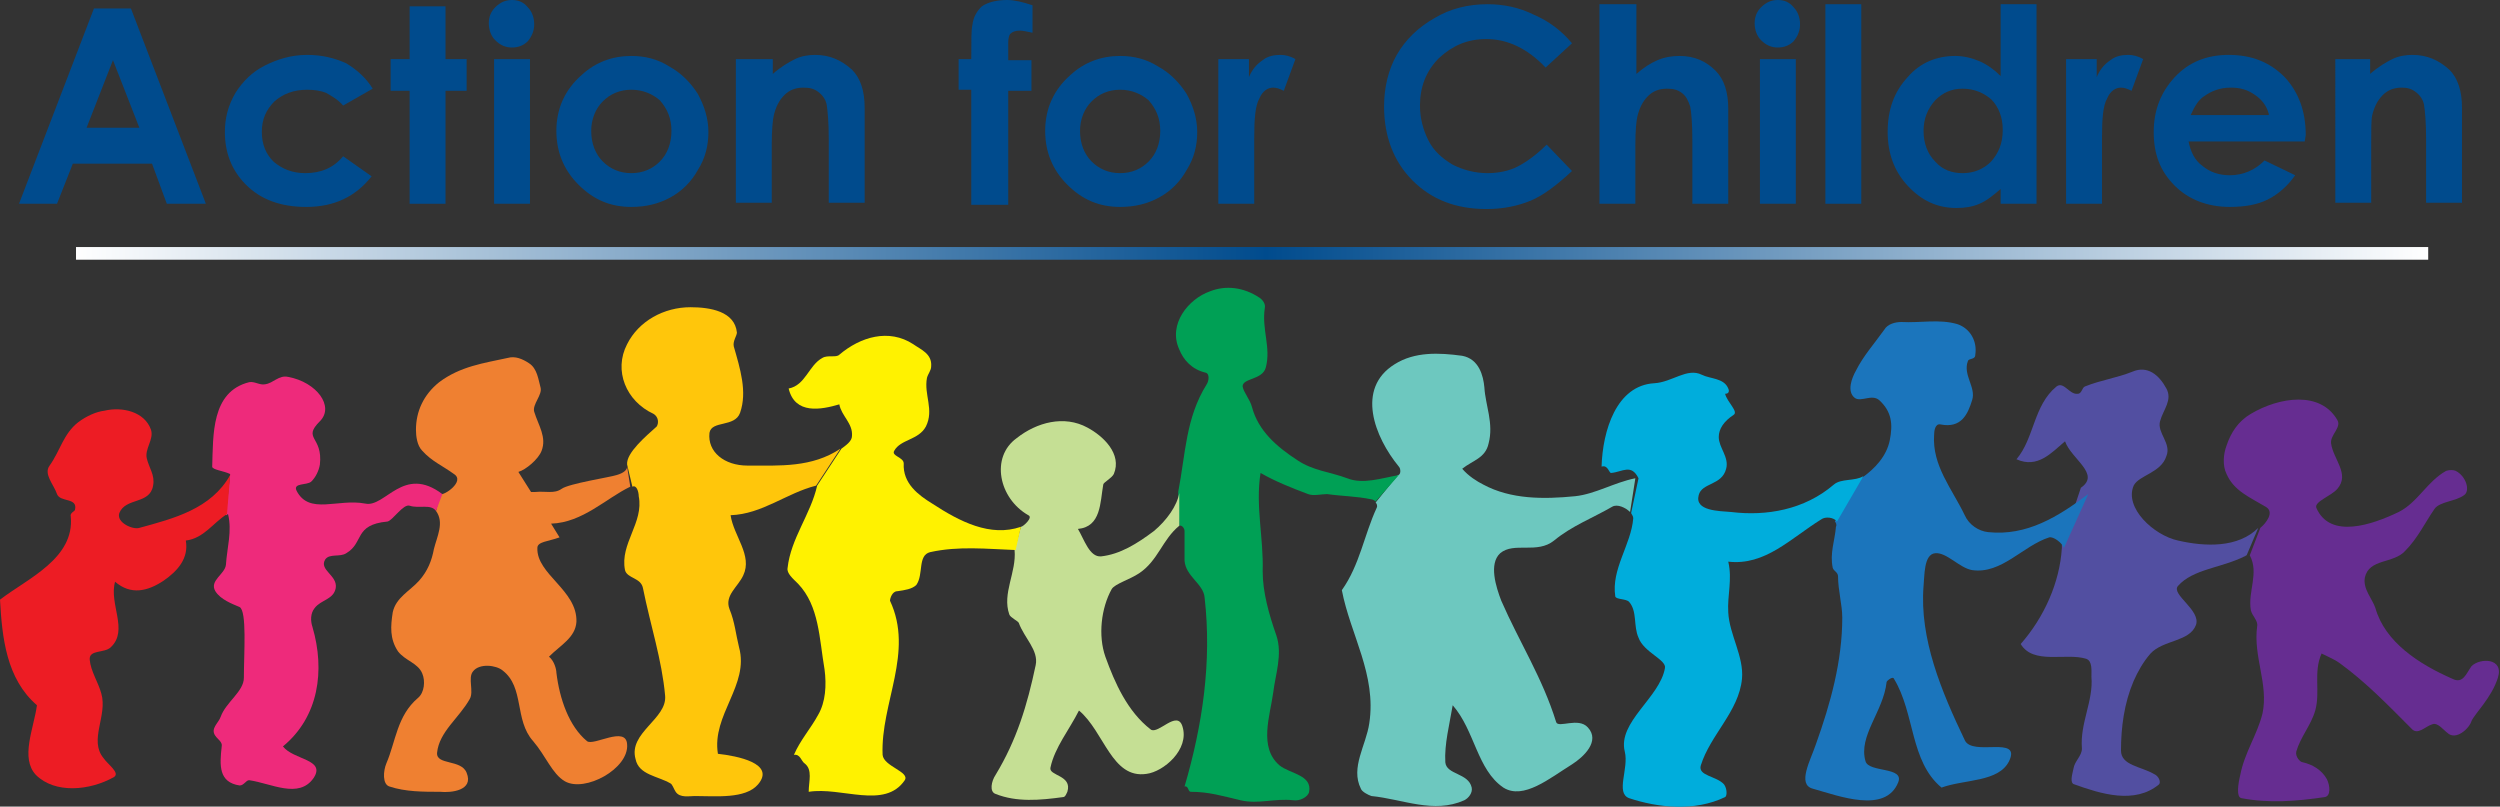
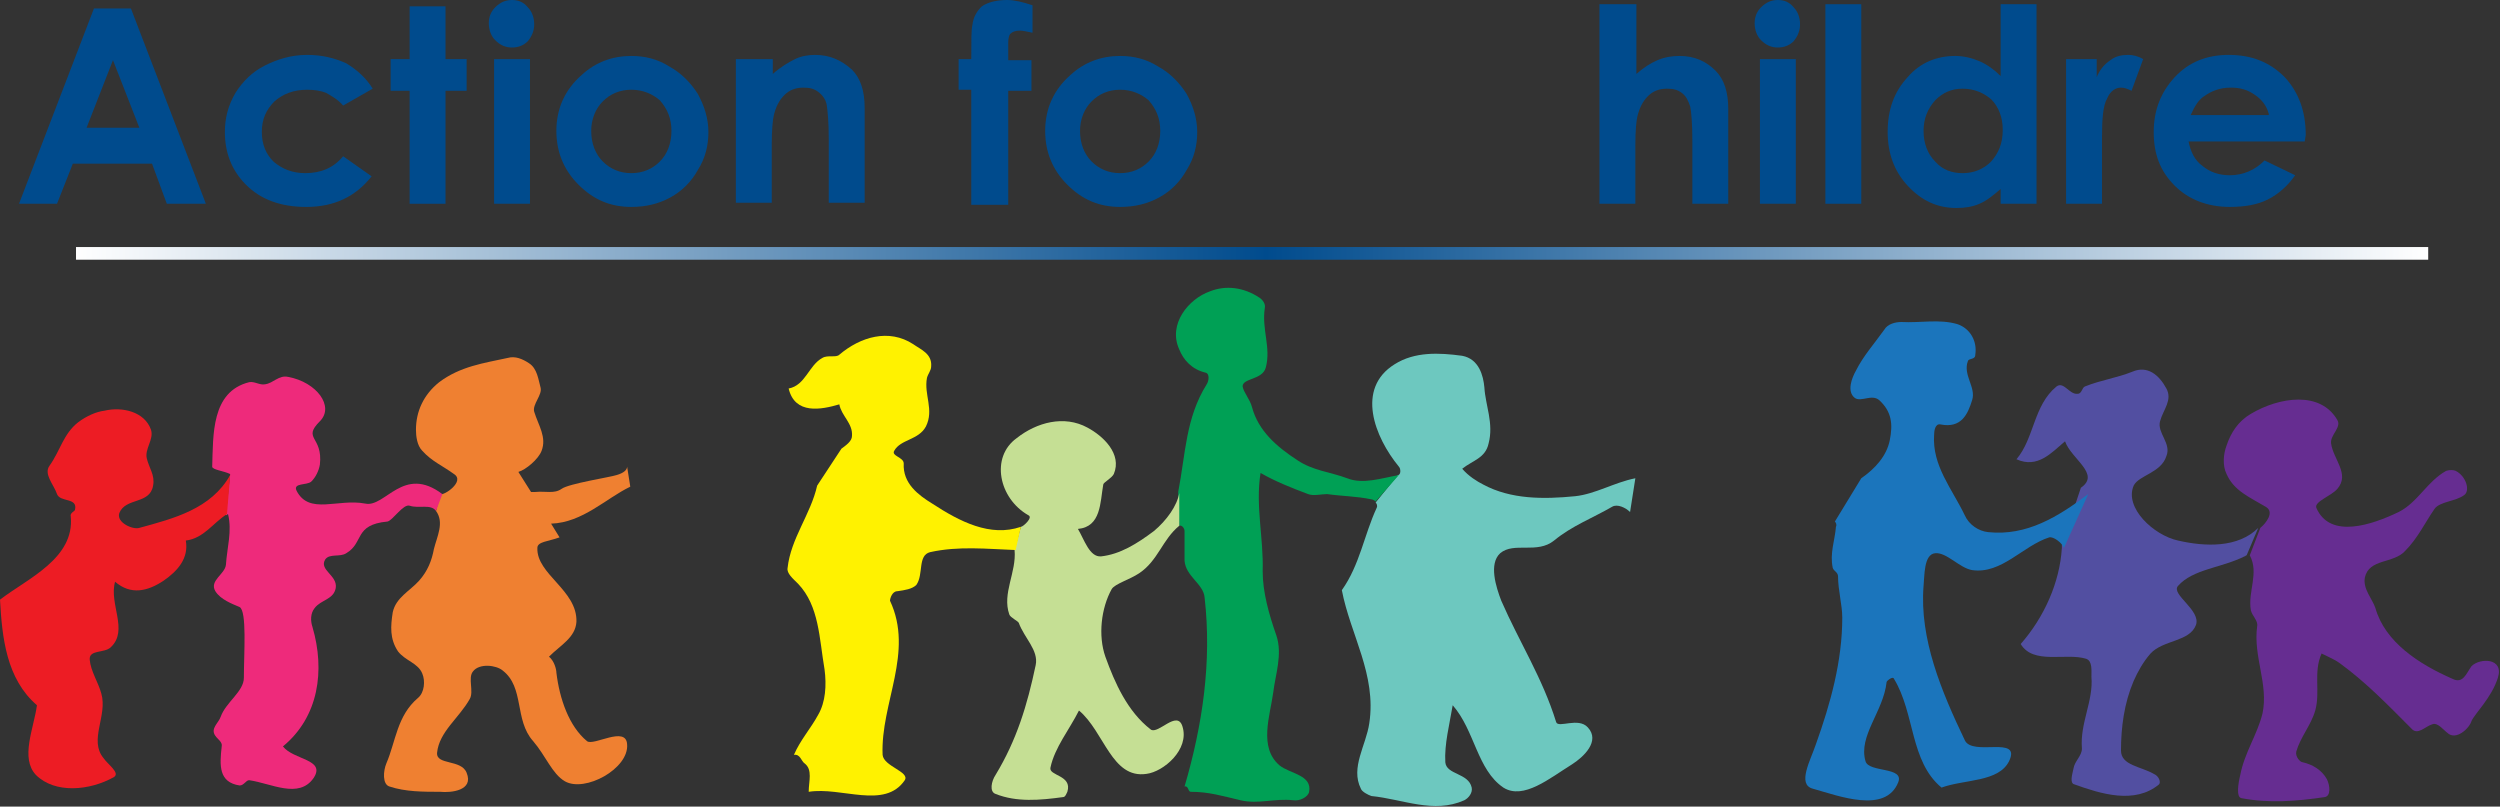
<svg xmlns="http://www.w3.org/2000/svg" version="1.1" id="Layer_1" x="0px" y="0px" viewBox="0 0 236.8 76.4" style="enable-background:new 0 0 236.8 76.4;" xml:space="preserve">
  <rect x="0" y="0" width="236.8" height="76.4" fill="#333333" stroke="none" />
  <style type="text/css">
	.st0{fill:#004B8D;}
	.st1{fill:#662D91;}
	.st2{fill:#524FA1;}
	.st3{fill:#1B75BC;}
	.st4{fill:#00ADDC;}
	.st5{fill:#6DC8BF;}
	.st6{fill:#00A055;}
	.st7{fill:#C5DF94;}
	.st8{fill:#FFF200;}
	.st9{fill:#FFC60B;}
	.st10{fill:#EF8031;}
	.st11{fill:#EE2A7B;}
	.st12{fill:#ED1C24;}
	.st13{fill:url(#SVGID_1_);}
</style>
  <g>
    <path class="st0" d="M8.9,0.8h3.5l7.1,18.5h-3.7l-1.4-3.8H6.9l-1.5,3.8H1.8L8.9,0.8z M10.7,5.7l-2.5,6.4h5L10.7,5.7z" />
    <path class="st0" d="M35.3,8.4L32.5,10c-0.5-0.6-1.1-0.9-1.6-1.2c-0.5-0.2-1.1-0.3-1.8-0.3c-1.3,0-2.3,0.4-3.1,1.1   c-0.8,0.8-1.2,1.7-1.2,2.9c0,1.2,0.4,2.1,1.1,2.8c0.8,0.7,1.8,1.1,3,1.1c1.5,0,2.7-0.5,3.6-1.6l2.7,1.9c-1.5,1.9-3.5,2.9-6.2,2.9   c-2.4,0-4.3-0.7-5.7-2.1c-1.4-1.4-2-3.1-2-5c0-1.3,0.3-2.5,1-3.7c0.7-1.1,1.6-2,2.8-2.6c1.2-0.6,2.5-1,4-1c1.4,0,2.6,0.3,3.7,0.8   C33.8,6.6,34.7,7.4,35.3,8.4z" />
    <path class="st0" d="M38.8,0.6h3.4v5h2v3h-2v10.7h-3.4V8.6h-1.8v-3h1.8V0.6z" />
    <path class="st0" d="M48.5,0c0.6,0,1.1,0.2,1.5,0.7c0.4,0.4,0.6,1,0.6,1.6c0,0.6-0.2,1.1-0.6,1.6c-0.4,0.4-0.9,0.6-1.5,0.6   c-0.6,0-1.1-0.2-1.6-0.7c-0.4-0.4-0.6-1-0.6-1.6c0-0.6,0.2-1.1,0.6-1.5C47.4,0.2,47.9,0,48.5,0z M46.8,5.6h3.4v13.7h-3.4V5.6z" />
    <path class="st0" d="M59.8,5.3c1.3,0,2.5,0.3,3.6,1c1.1,0.6,2,1.5,2.7,2.6c0.6,1.1,1,2.3,1,3.6c0,1.3-0.3,2.5-1,3.6   c-0.6,1.1-1.5,2-2.6,2.6c-1.1,0.6-2.3,0.9-3.7,0.9c-2,0-3.6-0.7-5-2.1c-1.4-1.4-2.1-3.1-2.1-5.1c0-2.1,0.8-3.9,2.4-5.3   C56.4,5.9,58,5.3,59.8,5.3z M59.8,8.5c-1.1,0-2,0.4-2.7,1.1c-0.7,0.7-1.1,1.7-1.1,2.8c0,1.2,0.4,2.2,1.1,2.9   c0.7,0.7,1.6,1.1,2.7,1.1c1.1,0,2-0.4,2.7-1.1c0.7-0.7,1.1-1.7,1.1-2.9c0-1.2-0.4-2.1-1.1-2.9C61.8,8.9,60.9,8.5,59.8,8.5z" />
    <path class="st0" d="M69.8,5.6h3.4V7c0.8-0.7,1.5-1.1,2.1-1.4c0.6-0.3,1.3-0.4,1.9-0.4c1.4,0,2.5,0.5,3.5,1.4   c0.8,0.8,1.2,2,1.2,3.6v9h-3.4v-6c0-1.6-0.1-2.7-0.2-3.3c-0.1-0.5-0.4-0.9-0.8-1.2c-0.4-0.3-0.8-0.4-1.4-0.4   c-0.7,0-1.3,0.2-1.8,0.7c-0.5,0.5-0.8,1.1-1,1.9c-0.1,0.4-0.2,1.4-0.2,2.8v5.5h-3.4V5.6z" />
    <path class="st0" d="M90.8,5.6H92c0-1.8,0-2.8,0.1-3.2c0.1-0.8,0.4-1.3,0.9-1.8C93.6,0.2,94.4,0,95.4,0c0.7,0,1.5,0.2,2.4,0.5v2.6   c-0.5-0.1-0.9-0.2-1.2-0.2c-0.4,0-0.7,0.1-0.9,0.3c-0.1,0.1-0.2,0.4-0.2,0.8l0,1.7h2.2v2.9h-2.2v10.8H92V8.5h-1.2V5.6z" />
    <path class="st0" d="M106.1,5.3c1.3,0,2.5,0.3,3.6,1c1.1,0.6,2,1.5,2.7,2.6c0.6,1.1,1,2.3,1,3.6c0,1.3-0.3,2.5-1,3.6   c-0.6,1.1-1.5,2-2.6,2.6c-1.1,0.6-2.3,0.9-3.7,0.9c-2,0-3.6-0.7-5-2.1c-1.4-1.4-2.1-3.1-2.1-5.1c0-2.1,0.8-3.9,2.4-5.3   C102.7,5.9,104.3,5.3,106.1,5.3z M106.1,8.5c-1.1,0-2,0.4-2.7,1.1c-0.7,0.7-1.1,1.7-1.1,2.8c0,1.2,0.4,2.2,1.1,2.9   c0.7,0.7,1.6,1.1,2.7,1.1c1.1,0,2-0.4,2.7-1.1c0.7-0.7,1.1-1.7,1.1-2.9c0-1.2-0.4-2.1-1.1-2.9C108.1,8.9,107.2,8.5,106.1,8.5z" />
-     <path class="st0" d="M115.3,5.6h3v1.7c0.3-0.7,0.7-1.2,1.3-1.6c0.5-0.4,1.1-0.5,1.7-0.5c0.4,0,0.9,0.1,1.4,0.4l-1.1,3   c-0.4-0.2-0.7-0.3-1-0.3c-0.5,0-1,0.3-1.3,1c-0.4,0.7-0.5,1.9-0.5,3.8l0,0.7v5.5h-3.4V5.6z" />
-     <path class="st0" d="M148.9,4.1l-2.5,2.3c-1.7-1.8-3.6-2.7-5.6-2.7c-1.8,0-3.2,0.6-4.5,1.8c-1.2,1.2-1.8,2.7-1.8,4.5   c0,1.2,0.3,2.3,0.8,3.3c0.5,1,1.3,1.7,2.3,2.3c1,0.5,2.1,0.8,3.3,0.8c1,0,2-0.2,2.8-0.6c0.8-0.4,1.8-1.1,2.8-2.1l2.4,2.5   c-1.4,1.3-2.7,2.3-3.9,2.8c-1.2,0.5-2.6,0.8-4.2,0.8c-2.9,0-5.2-0.9-7-2.7c-1.8-1.8-2.7-4.2-2.7-7c0-1.8,0.4-3.5,1.2-4.9   c0.8-1.4,2-2.6,3.6-3.5c1.5-0.9,3.2-1.3,5-1.3c1.5,0,3,0.3,4.4,1C146.7,2,147.9,2.9,148.9,4.1z" />
    <path class="st0" d="M151.6,0.4h3.4V7c0.7-0.6,1.3-1,2-1.3c0.7-0.3,1.4-0.4,2.1-0.4c1.4,0,2.5,0.5,3.4,1.4c0.8,0.8,1.2,2,1.2,3.6v9   h-3.4v-6c0-1.6-0.1-2.7-0.2-3.2c-0.2-0.6-0.4-1-0.8-1.3c-0.4-0.3-0.8-0.4-1.4-0.4c-0.7,0-1.3,0.2-1.8,0.7c-0.5,0.5-0.8,1.1-1,1.9   c-0.1,0.4-0.2,1.3-0.2,2.8v5.5h-3.4V0.4z" />
    <path class="st0" d="M168.4,0c0.6,0,1.1,0.2,1.5,0.7c0.4,0.4,0.6,1,0.6,1.6c0,0.6-0.2,1.1-0.6,1.6c-0.4,0.4-0.9,0.6-1.5,0.6   c-0.6,0-1.1-0.2-1.6-0.7c-0.4-0.4-0.6-1-0.6-1.6c0-0.6,0.2-1.1,0.6-1.5C167.3,0.2,167.8,0,168.4,0z M166.7,5.6h3.4v13.7h-3.4V5.6z" />
    <path class="st0" d="M172.9,0.4h3.4v18.9h-3.4V0.4z" />
    <path class="st0" d="M189.5,0.4h3.4v18.9h-3.4v-1.4c-0.7,0.6-1.3,1.1-2,1.4c-0.7,0.3-1.4,0.4-2.2,0.4c-1.8,0-3.3-0.7-4.6-2.1   c-1.3-1.4-1.9-3.1-1.9-5.1c0-2.1,0.6-3.8,1.9-5.2c1.2-1.4,2.8-2,4.5-2c0.8,0,1.6,0.2,2.3,0.5c0.7,0.3,1.4,0.8,2,1.4V0.4z    M185.9,8.4c-1.1,0-1.9,0.4-2.6,1.1c-0.7,0.8-1.1,1.7-1.1,2.9c0,1.2,0.4,2.2,1.1,2.9c0.7,0.8,1.6,1.1,2.6,1.1c1.1,0,2-0.4,2.7-1.1   c0.7-0.8,1.1-1.7,1.1-3c0-1.2-0.4-2.2-1.1-2.9C187.9,8.8,187,8.4,185.9,8.4z" />
    <path class="st0" d="M195.6,5.6h3v1.7c0.3-0.7,0.7-1.2,1.3-1.6c0.5-0.4,1.1-0.5,1.7-0.5c0.4,0,0.9,0.1,1.4,0.4l-1.1,3   c-0.4-0.2-0.7-0.3-1-0.3c-0.5,0-1,0.3-1.3,1c-0.4,0.7-0.5,1.9-0.5,3.8l0,0.7v5.5h-3.4V5.6z" />
    <path class="st0" d="M218.3,13.4h-11c0.2,1,0.6,1.8,1.3,2.3c0.7,0.6,1.6,0.9,2.6,0.9c1.3,0,2.4-0.5,3.3-1.4l2.9,1.4   c-0.7,1-1.6,1.8-2.6,2.3c-1,0.5-2.2,0.7-3.6,0.7c-2.1,0-3.9-0.7-5.2-2c-1.4-1.4-2-3-2-5.1c0-2.1,0.7-3.8,2-5.2   c1.3-1.4,3-2.1,5.1-2.1c2.2,0,3.9,0.7,5.3,2.1c1.3,1.4,2,3.2,2,5.5L218.3,13.4z M214.9,10.8c-0.2-0.8-0.7-1.4-1.3-1.8   c-0.7-0.5-1.4-0.7-2.3-0.7c-1,0-1.8,0.3-2.5,0.8c-0.5,0.3-0.9,0.9-1.3,1.8H214.9z" />
-     <path class="st0" d="M221.1,5.6h3.4V7c0.8-0.7,1.5-1.1,2.1-1.4c0.6-0.3,1.3-0.4,1.9-0.4c1.4,0,2.5,0.5,3.5,1.4   c0.8,0.8,1.2,2,1.2,3.6v9h-3.4v-6c0-1.6-0.1-2.7-0.2-3.3c-0.1-0.5-0.4-0.9-0.8-1.2c-0.4-0.3-0.8-0.4-1.3-0.4   c-0.7,0-1.3,0.2-1.8,0.7c-0.5,0.5-0.8,1.1-1,1.9c-0.1,0.4-0.1,1.4-0.1,2.8v5.5h-3.4V5.6z" />
  </g>
  <path class="st1" d="M213.1,52.6c0.9,1.7-0.2,3.4,0.1,5.2c0.1,0.5,0.7,1,0.6,1.5c-0.4,2.9,1.1,5.5,0.5,8.3c-0.5,2-1.7,3.7-2.1,5.8  c-0.2,0.8-0.4,2.1,0.1,2.2c2.6,0.5,5.2,0.3,7.9-0.1c0.6-0.1,0.5-1.1,0.2-1.7c-0.5-0.9-1.4-1.4-2.3-1.6c-0.2,0-0.7-0.5-0.6-1  c0.4-1.4,1.4-2.5,1.8-3.9c0.5-1.8-0.2-3.6,0.6-5.4c0.6,0.3,1.3,0.6,1.7,0.9c2.6,1.9,4.6,4,6.8,6.2c0.6,0.7,1.3-0.2,2-0.4  c0.5-0.2,1.1,0.6,1.4,0.8c0.8,0.8,2.1-0.4,2.3-1.1c0.3-0.7,1.9-2.2,2.5-4.1c0.6-1.9-1.7-1.9-2.5-1.1c-0.5,0.7-0.8,1.7-1.8,1.2  c-3.2-1.4-6.4-3.5-7.3-6.7c-0.3-0.9-1.2-1.8-1-2.9c0.4-1.8,2.7-1.3,3.8-2.5c1.2-1.2,1.9-2.7,2.8-4c0.5-0.7,2-0.7,2.8-1.3  c0.6-0.4,0.2-1.8-0.8-2.3c-0.2-0.1-0.6-0.1-0.9,0c-1.8,1-2.7,3-4.5,3.9c-2.5,1.2-6.5,2.6-7.8-0.4c-0.2-0.6,1.4-1.1,2-1.8  c1.2-1.4-0.4-2.8-0.6-4.3c-0.1-0.8,1-1.5,0.6-2.2c-1.6-2.8-5.5-2.2-8.2-0.6c-1.2,0.7-1.9,1.8-2.3,3c-0.3,0.8-0.4,1.9,0,2.7  c0.7,1.6,2.2,2.2,3.7,3.1c0.9,0.5,0,1.6-0.5,2L213.1,52.6z" />
  <path class="st2" d="M195.3,51.6c0,0.1,0,0.2,0,0.3c-0.2,3.3-1.7,6.6-3.9,9.1c1.2,2,4.3,0.8,6.2,1.4c0.6,0.2,0.5,1.1,0.5,1.7  c0.2,2.3-1.1,4.4-0.9,6.8c0,0.7-0.7,1.2-0.8,1.9c-0.1,0.5-0.4,1.4,0.1,1.5c2.5,0.9,5.7,1.9,8,0c0.2-0.2,0-0.8-0.5-1  c-1.2-0.7-3.1-0.8-3.1-2.2c0-2.2,0.3-4.5,1.2-6.6c0.4-0.9,0.9-1.8,1.6-2.6c1.2-1.3,3.7-1.1,4.3-2.7c0.5-1.4-2.4-2.9-1.7-3.7  c1.4-1.6,4.1-1.7,6.3-2.8c0.1,0,0.1-0.1,0.2-0.1l1.1-2.6c-1.9,1.9-5,1.8-7.6,1.2c-2.3-0.5-5.1-3.1-4.2-5.2c0.5-1,2.6-1.2,3.1-2.8  c0.5-1.2-0.9-2.2-0.6-3.3c0.3-1.1,1.2-2,0.6-3.1c-0.7-1.3-1.8-2.2-3.2-1.6c-1.5,0.6-3,0.8-4.5,1.4c-0.3,0.1-0.3,0.7-0.7,0.7  c-0.8,0.1-1.3-1.2-2-0.7c-2.2,1.8-2.1,4.9-3.8,6.9c2,0.9,3.3-0.6,4.6-1.7c0.6,1.7,3.4,3.1,1.5,4.4L195.3,51.6z" />
  <path class="st3" d="M173.8,49.4c0.1,0.1,0.2,0.3,0.1,0.5c-0.1,1.3-0.6,2.5-0.3,3.9c0.1,0.3,0.5,0.4,0.5,0.8c0,1.3,0.4,2.7,0.4,3.9  c0,4.1-1.1,8.1-2.5,12c-0.5,1.5-1.8,3.8-0.3,4.2c2.5,0.7,6.9,2.4,8.1-0.6c0.6-1.5-2.8-0.9-3.1-2c-0.7-2.4,1.7-4.7,2-7.5  c0-0.1,0.6-0.6,0.7-0.3c2,3.3,1.5,7.8,4.5,10.3c2.2-0.8,5.4-0.5,6.4-2.5c1.2-2.5-3.5-0.4-4.2-2c-2.2-4.6-4.3-9.6-3.9-14.6  c0.1-0.9,0-3,1.1-3.1c1.1-0.1,2.3,1.4,3.5,1.6c2.8,0.4,4.8-2.3,7.3-3.1c0.4-0.1,1.2,0.5,1.4,1l2.3-5.1c-2.8,2.1-5.8,4-9.5,3.6  c-0.9-0.1-1.8-0.7-2.2-1.6c-1.2-2.5-3.1-4.7-2.9-7.6c0-0.4,0.1-1.1,0.6-1c2,0.4,2.6-1,3-2.3c0.4-1.2-0.9-2.4-0.4-3.7  c0.1-0.3,0.7-0.1,0.7-0.6c0.2-1.3-0.5-2.5-1.7-2.9c-1.7-0.5-3.5-0.1-5.3-0.2c-0.6,0-1.3,0.2-1.6,0.7c-1,1.4-2,2.5-2.7,3.9  c-0.4,0.7-0.9,2-0.1,2.6c0.6,0.4,1.6-0.4,2.3,0.2c1.2,1.1,1.3,2.3,1,3.8c-0.3,1.5-1.4,2.7-2.7,3.6L173.8,49.4z" />
-   <path class="st4" d="M154.5,48.6c0.1,0.2,0.2,0.3,0.2,0.5c-0.2,2.5-2.1,4.8-1.7,7.4c0.1,0.3,1,0.2,1.3,0.5c0.8,0.9,0.4,2.3,0.9,3.4  c0.5,1.4,2.7,2.1,2.5,2.9c-0.5,2.8-4.5,5.1-3.8,7.9c0.4,1.6-0.9,3.9,0.4,4.4c2.7,0.9,6.2,1.3,9.1-0.1c0.2-0.1,0.2-0.8-0.1-1.2  c-0.7-0.8-2.5-0.8-2.2-1.8c0.9-2.9,3.6-5.1,3.9-8.2c0.2-2.1-1.2-4.2-1.3-6.3c-0.1-1.6,0.4-3.1,0-4.8c3.5,0.4,5.9-2.2,8.8-4  c0.4-0.3,1.2-0.2,1.5,0.2l2.5-4.3c-0.8,0.5-2.1,0.2-2.8,0.8c-2.8,2.4-6.4,3-9.7,2.6c-1.2-0.1-3.5-0.1-3.1-1.6  c0.3-1.2,2.2-0.9,2.6-2.5c0.3-1.1-0.7-2-0.7-3c0-0.8,0.5-1.5,1.4-2.1c0.5-0.3-0.6-1.2-0.8-2c0.4,0,0.4-0.3,0.3-0.5  c-0.4-1-1.7-0.9-2.5-1.3c-1.4-0.7-2.8,0.7-4.5,0.8c-3.6,0.2-4.9,4.5-5,7.9c0.6-0.2,0.7,0.6,0.9,0.6c1.1-0.1,1.9-0.9,2.6,0.5  L154.5,48.6z" />
  <path class="st5" d="M130.3,47.6c0.1,0.1,0.2,0.3,0.1,0.5c-1.2,2.6-1.6,5.4-3.3,7.8c0.8,4.2,3.3,8,2.6,12.6  c-0.3,2.1-1.8,4.2-0.8,6.2c0.1,0.3,0.7,0.6,1,0.7c3,0.3,5.9,1.7,8.8,0.4c0.4-0.2,0.8-0.7,0.7-1.2c-0.3-1.4-2.4-1.2-2.5-2.4  c-0.1-1.7,0.4-3.6,0.7-5.4c2.1,2.4,2.3,6.1,4.8,7.8c1.9,1.2,4.4-0.9,6.5-2.2c1.1-0.7,2.7-2.2,1.5-3.5c-0.9-1-2.8,0.1-3-0.5  c-1.3-4.2-3.5-7.6-5.2-11.5c-0.5-1.3-1.2-3.5-0.1-4.5c1.3-1.1,3.5,0.1,5.1-1.2c1.7-1.4,3.6-2.1,5.5-3.2c0.5-0.3,1.3,0.1,1.7,0.5  l0.5-3.2c-2,0.4-3.8,1.5-5.7,1.7c-3,0.3-6.1,0.3-8.7-1.1c-0.6-0.3-1.4-0.8-2-1.5c1-0.8,2.2-1,2.5-2.4c0.5-1.9-0.3-3.6-0.4-5.3  c-0.1-1.1-0.5-2.7-2.1-3c-2.2-0.3-4.5-0.4-6.4,0.8c-3.7,2.3-1.9,6.9,0.4,9.7c0.2,0.2,0.2,0.8-0.1,0.8L130.3,47.6z" />
  <path class="st6" d="M111.7,49.8c0.2-0.1,0.5,0.2,0.5,0.5c0,0.9,0,1.8,0,2.8c0.1,1.5,1.8,2.2,1.9,3.5c0.7,6.1-0.2,12.1-1.9,17.9  c0.4-0.1,0.3,0.5,0.6,0.5c1.7,0,3,0.4,4.7,0.8c1.7,0.4,3.2-0.2,5,0c0.6,0.1,1.4-0.3,1.5-0.8c0.3-1.6-1.8-1.7-2.8-2.5  c-2-1.7-0.9-4.7-0.6-6.9c0.2-1.7,0.9-3.6,0.3-5.4c-0.7-2-1.3-4.1-1.3-6.1c0.1-3.1-0.7-6.2-0.2-9.3c1.4,0.8,2.9,1.4,4.5,2  c0.5,0.2,1.3,0,1.8,0c1.4,0.2,2.8,0.2,4.2,0.5c0.1,0,0.3,0.1,0.4,0.2l2.2-2.5c-1.7,0.3-3.4,0.9-4.9,0.3c-1.6-0.6-3.2-0.7-4.7-1.7  c-2-1.3-3.7-2.8-4.3-5c-0.2-0.8-0.8-1.4-0.9-2c0-0.8,1.9-0.6,2.2-1.8c0.5-1.9-0.4-3.6-0.1-5.6c0.1-0.4-0.2-0.8-0.5-1  c-1.5-1-3.2-1.2-4.7-0.6c-2,0.7-4,3.1-2.9,5.5c0.4,1,1.2,1.9,2.5,2.2c0.4,0.1,0.3,0.8,0.1,1.1c-2,3.2-2,6.6-2.7,10.2L111.7,49.8z" />
  <path class="st7" d="M96.1,52.1c0.2,2.1-1.2,4.1-0.5,6.1c0.1,0.3,0.8,0.6,0.9,0.8c0.5,1.4,1.9,2.6,1.6,4c-0.8,3.8-1.8,7.1-3.8,10.4  c-0.4,0.6-0.6,1.6,0,1.8c2,0.8,4.2,0.6,6.4,0.3c0.2,0,0.3-0.3,0.4-0.5c0.5-1.6-1.8-1.5-1.6-2.3c0.4-1.9,1.8-3.6,2.7-5.4  c2.4,2,3.1,6.5,6.4,6c1.6-0.2,4.1-2.3,3.4-4.5c-0.5-1.6-2.3,0.8-3,0.3c-2.2-1.7-3.4-4.4-4.3-6.9c-0.7-2-0.4-4.6,0.6-6.4  c0.3-0.5,1.7-0.9,2.6-1.5c1.8-1.2,2.2-3.2,3.8-4.5l0-3.1c-0.2,1.2-1.2,2.6-2.4,3.6c-1.6,1.2-3.2,2.2-5,2.4c-1.1,0.1-1.6-1.6-2.2-2.6  c2.2-0.2,2.1-2.5,2.4-4.2c0-0.2,0.8-0.6,1-1c0.8-1.9-1-3.6-2.5-4.4c-2.2-1.2-4.8-0.5-6.7,1c-2.5,1.8-1.7,5.7,1.1,7.3  c0.5,0.2-0.5,1.1-0.7,1.1L96.1,52.1z" />
  <path class="st8" d="M77.4,46c-0.6,2.7-2.5,5-2.8,7.8c-0.1,0.5,0.5,1,1,1.5c2,2.1,2,5.2,2.5,8.1c0.2,1.5,0.1,3.1-0.6,4.3  c-0.7,1.3-1.7,2.4-2.3,3.8c0.6-0.1,0.7,0.6,1,0.8c0.8,0.6,0.4,1.7,0.4,2.7c3.1-0.5,7.2,1.7,9.1-1.1c0.5-0.8-2-1.3-2.1-2.4  c-0.2-4.9,3-9.7,0.7-14.6C84.3,56.7,84.5,56,85,56c0.7-0.1,1.4-0.2,1.8-0.6c0.7-1,0.1-2.8,1.3-3.1c2.7-0.6,5.4-0.3,8.1-0.2l0.5-2.2  c-2.9,1-5.8-0.5-8.4-2.2c-1.3-0.8-2.8-1.9-2.7-3.8c0-0.6-1.2-0.7-0.9-1.2c0.6-1.1,2.3-1,3-2.3c0.8-1.6-0.2-3,0.1-4.6  c0.1-0.4,0.4-0.7,0.4-1.1c0.1-1.2-1-1.6-1.7-2.1c-2.3-1.5-5-0.7-7,1c-0.3,0.3-1.1,0-1.6,0.3c-1.3,0.7-1.6,2.6-3.2,2.9  c0.6,2.5,3.1,2,4.8,1.5c0.2,1.1,1.3,1.8,1.2,3c0,0.5-0.6,0.9-1,1.2L77.4,46z" />
-   <path class="st9" d="M59.9,46.1c0.4-0.2,0.6,0.5,0.6,0.9c0.5,2.5-1.8,4.5-1.3,7c0.2,0.8,1.5,0.7,1.7,1.7c0.7,3.5,1.8,6.8,2.1,10.2  c0.2,2.2-3.5,3.5-2.8,6c0.3,1.5,2.1,1.6,3.3,2.3c0.2,0.1,0.3,0.5,0.5,0.8c0.4,0.6,1.3,0.4,1.8,0.4c2,0,4.8,0.3,6-1.1  c1.7-2-2-2.7-3.8-2.9c-0.6-3.7,3-6.5,2-10.1c-0.3-1.2-0.4-2.4-0.9-3.6c-0.5-1.3,0.8-2.1,1.3-3.2c0.9-1.9-0.9-3.7-1.2-5.7  c3-0.1,5.3-2.1,8.1-2.8l2.3-3.5c-2.7,1.8-5.7,1.6-8.8,1.6c-2.2,0-3.8-1.3-3.6-3.1c0.2-1.2,2.4-0.5,2.9-1.9c0.7-2,0-4.2-0.6-6.3  c-0.1-0.5,0.3-1,0.3-1.3c-0.2-2-2.5-2.4-4.4-2.4c-2.5,0-4.9,1.3-6,3.5c-1.3,2.5-0.1,5.4,2.5,6.6c0.5,0.3,0.5,0.9,0.3,1.2  c-1,0.9-2.9,2.5-2.8,3.6L59.9,46.1z" />
  <path class="st10" d="M41.3,48.4c0.8,1.1,0.1,2.4-0.2,3.6c-0.2,1.1-0.6,2.1-1.4,3c-0.9,1-2.2,1.6-2.5,3c-0.2,1.3-0.3,2.5,0.5,3.7  c0.7,0.9,1.9,1.1,2.3,2.1c0.3,0.7,0.2,1.8-0.4,2.3c-2,1.7-2.1,4.1-3,6.2c-0.3,0.7-0.4,2,0.3,2.2c1.5,0.5,3.2,0.5,4.8,0.5  c1,0.1,3.2-0.1,2.5-1.8c-0.5-1.3-2.9-0.7-2.8-1.9c0.2-2,2.1-3.3,3.1-5.1c0.4-0.7-0.2-2,0.3-2.6c0.6-0.8,2.2-0.6,2.8-0.1  c2.1,1.6,1.1,4.7,2.9,6.7c1.2,1.4,1.8,3.1,3,3.8c1.9,1.1,6.1-1.2,5.9-3.5c-0.1-1.8-3.2,0.2-3.8-0.3c-1.7-1.4-2.6-4-2.9-6.5  c0-0.3-0.2-1.1-0.7-1.5c1.1-1.1,2.5-1.8,2.6-3.3c0.1-3-3.8-4.5-3.7-7c0-0.6,1-0.6,2.1-1l-0.8-1.3c3-0.1,5.2-2.4,7.5-3.5l-0.3-1.9  c0,0.3-0.3,0.6-1,0.8c-0.6,0.2-4.5,0.8-5.2,1.3c-0.7,0.5-1.5,0.2-2.5,0.3c-0.1,0-0.3,0-0.4,0l-1.2-1.9c0.7-0.2,1.9-1.2,2.2-2  c0.5-1.3-0.3-2.4-0.7-3.7c-0.2-0.7,0.8-1.6,0.6-2.3c-0.2-0.7-0.3-1.8-1.1-2.3c-0.6-0.4-1.3-0.7-2-0.5c-2.3,0.5-4.5,0.8-6.5,2.3  c-1.5,1.2-2.2,2.8-2.2,4.5c0,0.6,0.1,1.5,0.6,2c0.9,1,1.9,1.4,3,2.2c1.1,0.7-1,2.1-1.3,1.9L41.3,48.4z" />
  <path class="st11" d="M21.4,48.8c0.1,0,0.1-0.1,0.2-0.1c0.4,1.6-0.1,3.2-0.2,4.8c-0.1,0.9-1.6,1.5-1,2.5c0.5,0.8,1.6,1.2,2.3,1.5  c0.7,0.4,0.4,4.4,0.4,6.7c0,1.3-1.7,2.3-2.2,3.7c-0.2,0.6-1,1.1-0.5,1.8c0.2,0.3,0.7,0.6,0.6,1c-0.2,1.8-0.3,3.4,1.7,3.7  c0.4,0,0.6-0.5,0.9-0.5c2.1,0.3,4.7,1.8,6.1-0.2c1.2-1.8-1.9-1.7-2.9-3c3.4-2.8,4-7.2,2.8-11.3c-0.2-0.6-0.2-1.3,0.2-1.8  c0.6-0.8,1.8-0.8,2-1.9c0.2-1.2-1.6-1.7-1-2.7c0.4-0.6,1.4-0.2,2-0.6c1.7-1,0.7-2.7,3.9-3c0.5-0.1,1.5-1.7,2.1-1.5  c0.9,0.3,2-0.2,2.5,0.5l0.6-1.6c-3.7-2.8-5.4,1.3-7.3,0.9c-2.6-0.5-5.3,1.1-6.5-1.2c-0.4-0.8,1-0.5,1.4-0.9c0.4-0.4,0.7-1,0.8-1.6  c0.3-2.7-1.7-2.4,0-4.1c1.4-1.4-0.3-3.7-3-4.2c-0.9-0.2-1.4,0.6-2.2,0.7c-0.5,0.1-1-0.3-1.5-0.2c-3.6,0.9-3.4,5-3.5,8  c0,0.3,1.1,0.4,1.7,0.7L21.4,48.8z" />
  <path class="st12" d="M21.8,45c-1.8,3.2-5.3,4.1-8.6,5c-0.6,0.2-2.2-0.5-1.9-1.4c0.6-1.5,2.9-0.8,3.2-2.6c0.2-1-0.4-1.7-0.6-2.6  c-0.2-0.9,0.7-1.8,0.4-2.7c-0.6-1.7-2.7-2.2-4.4-1.8C9.1,39,8.2,39.4,7.4,40c-1.4,1.1-1.7,2.7-2.7,4.1c-0.6,0.8,0.4,1.8,0.7,2.7  c0.3,0.8,2,0.3,1.7,1.5c0,0.1-0.5,0.3-0.4,0.6c0.4,4-4.1,5.9-6.7,7.9c0.2,3.6,0.6,7.5,3.5,10c-0.3,2.2-1.6,5-0.1,6.6  c1.8,1.8,5.1,1.5,7.4,0.2c0.6-0.4-0.6-1.2-1-1.8c-1.4-1.7,0.4-4-0.2-6.1c-0.3-1.1-1-2.1-1.1-3.2c-0.1-1,1.4-0.6,2-1.2  c1.7-1.6-0.2-4.1,0.4-6.2c1.5,1.3,3.1,0.9,4.6-0.1c1.3-0.9,2.4-2.1,2.1-3.8c1.7-0.2,2.6-1.7,3.9-2.5L21.8,45z" />
  <linearGradient id="SVGID_1_" gradientUnits="userSpaceOnUse" x1="7.167" y1="23.962" x2="229.99" y2="23.962">
    <stop offset="0" style="stop-color:#FFFFFF" />
    <stop offset="0.506" style="stop-color:#004B8D" />
    <stop offset="1" style="stop-color:#FFFFFF" />
  </linearGradient>
  <rect x="7.2" y="23.4" class="st13" width="222.8" height="1.2" />
</svg>